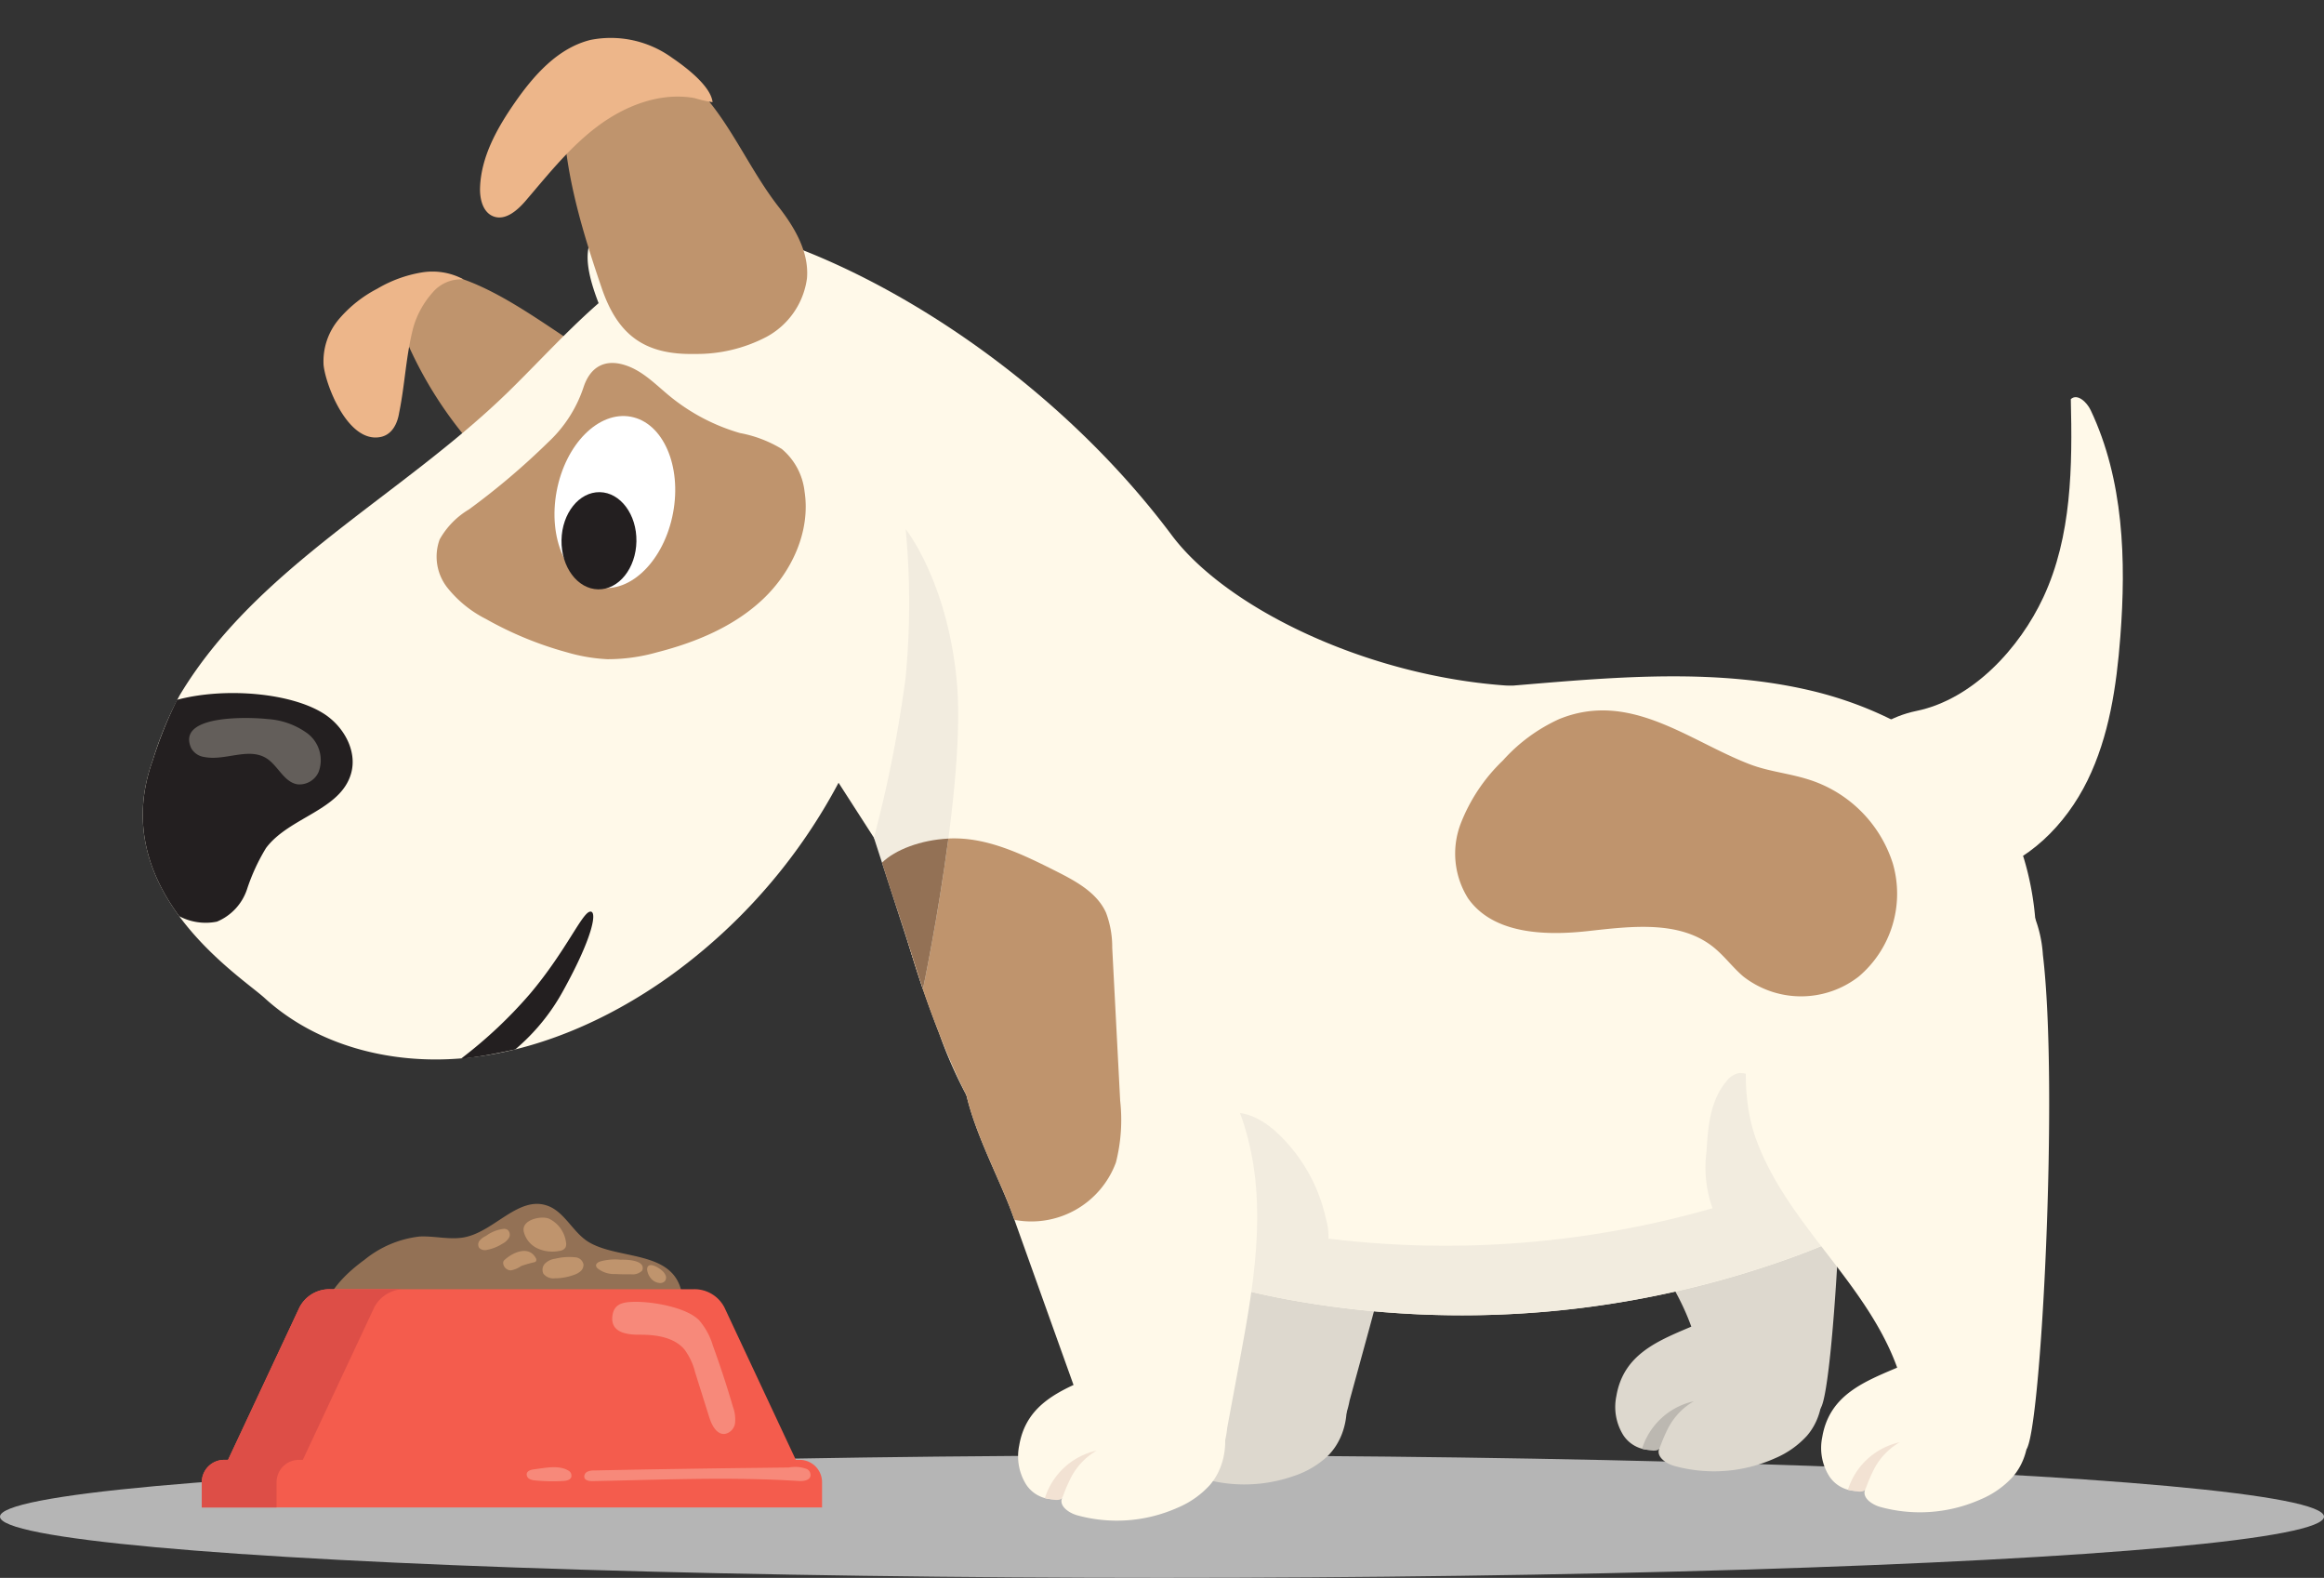
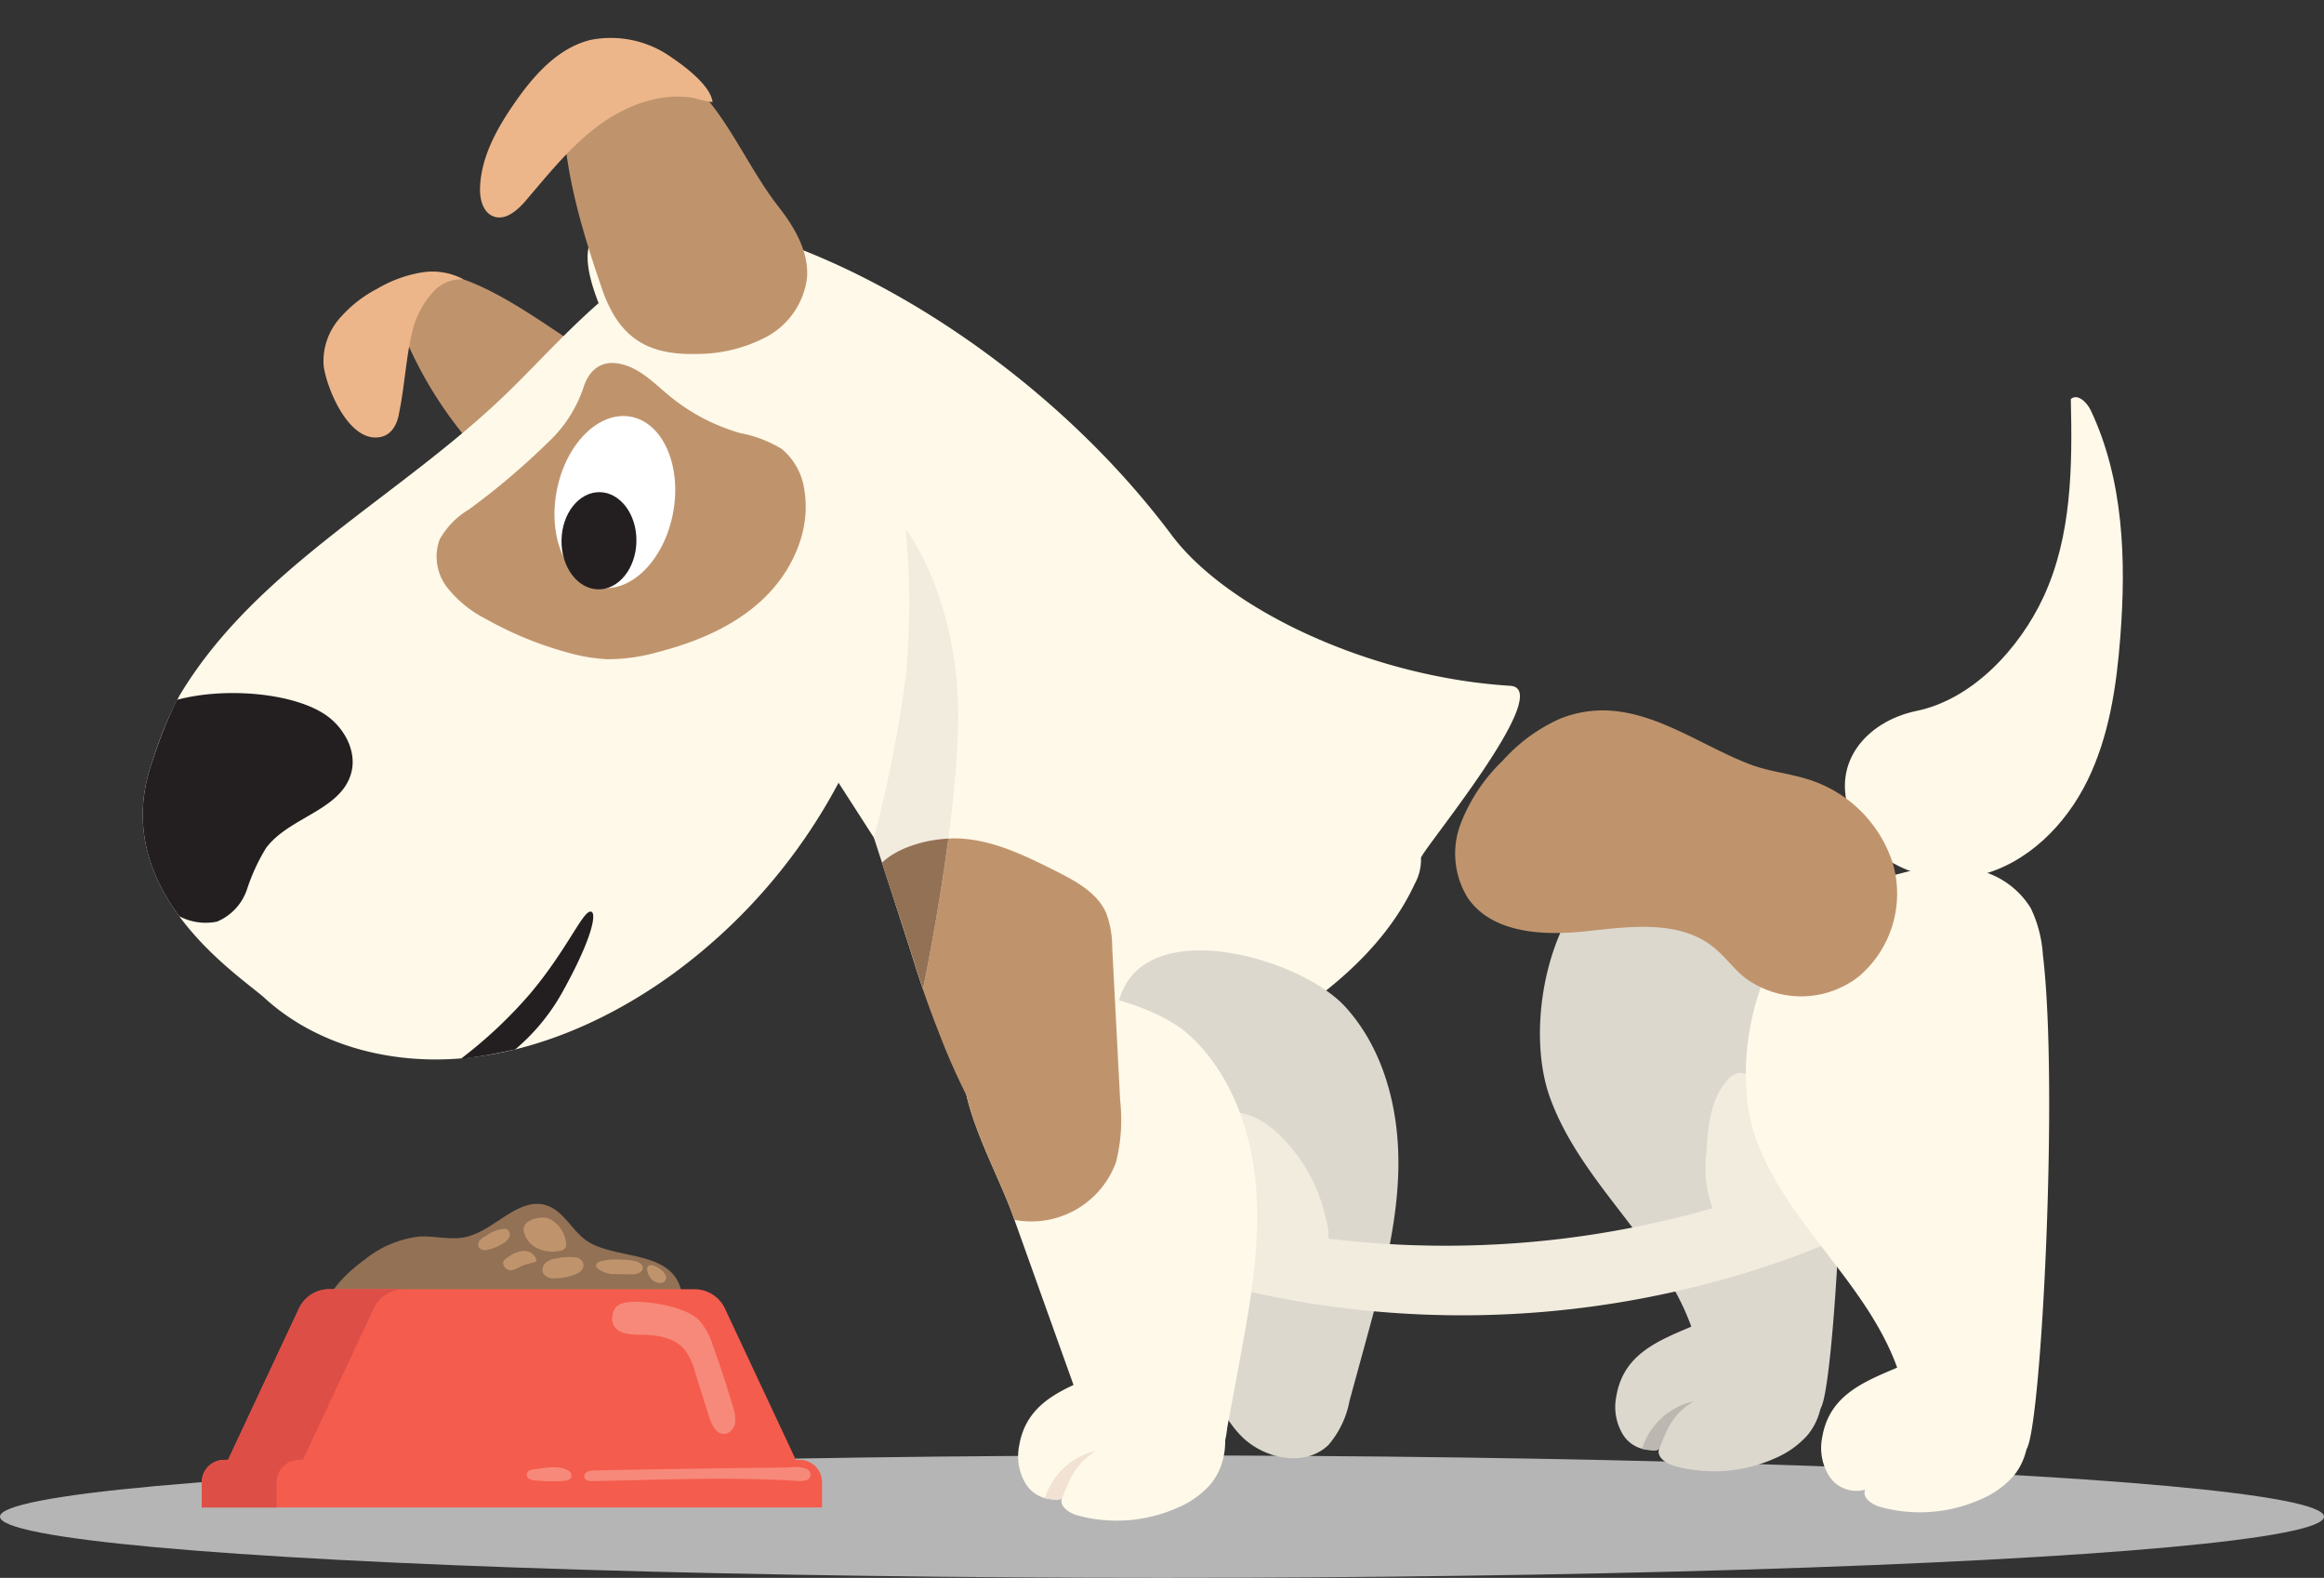
<svg xmlns="http://www.w3.org/2000/svg" width="253.523" height="172.078" viewBox="0 0 253.523 172.078">
  <rect x="0" y="0" width="253.523" height="172.078" fill="#333333" stroke="none" />
  <g id="Group_492" data-name="Group 492" transform="translate(-1150.697 -418)">
    <ellipse id="Ellipse_73" data-name="Ellipse 73" cx="126.762" cy="6.675" rx="126.762" ry="6.675" transform="translate(1150.697 576.727)" fill="#b5b5b5" />
    <path id="Path_6038" data-name="Path 6038" d="M2091.848,633.93c7.785,11.8,19.873,30.875,27.658,42.675,2.312,3.505.421-.165,3.985,2.093a23.485,23.485,0,0,0,8.39,2.955,22.15,22.15,0,0,0,7.89.278,25.654,25.654,0,0,0,8.213-3.447c7.136-4.163,14.061-9.5,17.514-16.931a5.418,5.418,0,0,0,.673-2.8c-.071-.647,14.816-18.466,9.741-18.783-15.522-.967-30.962-8.448-36.937-16.435-17.283-23.1-46.289-37.276-60.289-34.235-9.929,2.156,4.645,18.2,7.032,31.66C2086.577,625.8,2089.2,629.912,2091.848,633.93Z" transform="translate(-860.461 -147.178)" fill="#fff9e9" />
    <g id="Group_484" data-name="Group 484" transform="translate(1326.919 561.376)">
      <path id="Path_6039" data-name="Path 6039" d="M1962.867,1005.827a5.8,5.8,0,0,0,.773,4.281,3.55,3.55,0,0,0,3.9,1.451c-.346.888.756,1.633,1.675,1.888a16.288,16.288,0,0,0,10.958-.843,9.949,9.949,0,0,0,3.476-2.443c2.629-3.033,2.078-8.119-.849-10.865-3.209-3.011-7.628-2.806-11.4-1.2C1967.577,999.728,1963.657,1001.144,1962.867,1005.827Z" transform="translate(-1962.762 -996.945)" fill="#ddd8ce" />
      <path id="Path_6040" data-name="Path 6040" d="M2016.218,1029.14a7.647,7.647,0,0,0-5.652,5.186,9.184,9.184,0,0,0,1.239.2c.448-.012.586-.05.741-.436a17.858,17.858,0,0,1,.838-1.953A7.226,7.226,0,0,1,2016.218,1029.14Z" transform="translate(-2007.663 -1019.699)" fill="#bcb8b1" />
    </g>
    <path id="Path_6041" data-name="Path 6041" d="M1956.011,844.682c1.668,4.729,4.792,8.78,7.853,12.752s6.159,8.05,7.762,12.8c1.027,3.044,1.792,6.769,4.76,8,2.408,1,7.593,2.53,9.184.467s3.548-39.359,1.8-53.927a13.756,13.756,0,0,0-1.317-5.076,9.216,9.216,0,0,0-6.483-4.291,19.026,19.026,0,0,0-7.955.557,24.853,24.853,0,0,0-10.091,4.752C1955.558,825.722,1953.5,837.562,1956.011,844.682Z" transform="translate(-636.274 -307.117)" fill="#ddd8ce" />
    <path id="Path_6042" data-name="Path 6042" d="M4.611.42C3.33.654,3.311.984,2.2,1.661A4.361,4.361,0,0,0,.023,4.74c-.251,2.184,1.63,3.984,3.428,5.248a43.864,43.864,0,0,0,9.625,5.105,8.06,8.06,0,0,0,3.373.7c2.506-.176,4.36-2.388,5.579-4.584A11.446,11.446,0,0,0,23.691,6.1C23.806,2.4,21.974.6,18.676.418,14.273.178,9.033-.389,4.611.42Z" transform="translate(1197.492 445.806) rotate(30)" fill="#bf946d" />
    <path id="Path_6043" data-name="Path 6043" d="M2129.748,904.93c.909,3.418,1.912,7,4.4,9.515s6.977,3.416,9.51.948a10.267,10.267,0,0,0,2.293-4.824q.941-3.433,1.88-6.866c1.667-6.081,3.344-12.241,3.443-18.546s-1.548-12.873-5.792-17.535c-5.177-5.684-23.989-10.85-24.984,1.066-.433,5.192,2.781,11.926,4.1,16.876Q2127.171,895.248,2129.748,904.93Z" transform="translate(-848.03 -339.822)" fill="#ddd8ce" />
    <g id="Group_485" data-name="Group 485" transform="translate(1274.922 563.034)">
-       <path id="Path_6044" data-name="Path 6044" d="M2139.924,1010.333a5.8,5.8,0,0,0,.412,4.331,3.55,3.55,0,0,0,3.76,1.773c-.419.856.617,1.69,1.511,2.021a16.289,16.289,0,0,0,10.99.078,9.958,9.958,0,0,0,3.668-2.142c2.874-2.8,2.751-7.916.064-10.9-2.945-3.269-7.365-3.436-11.261-2.148C2145.128,1004.65,2141.1,1005.732,2139.924,1010.333Z" transform="translate(-2139.694 -1002.599)" fill="#ddd8ce" />
      <path id="Path_6045" data-name="Path 6045" d="M2193.79,1033.287a7.648,7.648,0,0,0-6.067,4.694,9.212,9.212,0,0,0,1.218.3c.448.026.589,0,.775-.373a18.05,18.05,0,0,1,1-1.875A7.229,7.229,0,0,1,2193.79,1033.287Z" transform="translate(-2185.186 -1024.288)" fill="#bcb8b1" />
    </g>
    <path id="Path_6046" data-name="Path 6046" d="M65.718,36.29a61.529,61.529,0,0,1-4.149,38.162c-3.483,7.615-8.62,14.468-15.153,19.016s-14.508,6.654-21.879,5.037C21.033,97.736,3.628,97.03,1,82.141a40.011,40.011,0,0,1-1-7.575C.259,58.173,10.112,43.643,14.54,27.812,17.759,16.3,19.669,1.879,32.784.107c9.842-1.33,20.175,10.042,25.3,17.9A55.255,55.255,0,0,1,65.718,36.29Z" transform="translate(1207.569 429.268) rotate(30)" fill="#fff9e9" />
-     <path id="Path_6047" data-name="Path 6047" d="M1890.479,778.116A49.818,49.818,0,0,0,1897.327,791c7.245,9.22,19.358,13.928,31.31,16.12a105.691,105.691,0,0,0,55.491-4.841c8.687-3.237,17.3-8.022,21.79-15.748,2.607-4.489,3.618-9.65,4.015-14.751a31.988,31.988,0,0,0-1.159-12.847c-3.218-9.424-12.966-15.806-23.149-18.226s-20.883-1.546-31.346-.664-21.168,1.739-31.343-.712c-6.748-1.626-13.021-4.656-19.677-6.59-4.3-1.251-12.925-3.519-17.057-.779-3.5,2.319-2.8,8.266-2.812,11.785C1883.338,755.5,1886.191,767.137,1890.479,778.116Z" transform="translate(-637.311 -247.376)" fill="#fff9e9" />
    <path id="Path_6048" data-name="Path 6048" d="M2003.507,891.986c-4.486,7.725-13.1,12.51-21.79,15.747a105.687,105.687,0,0,1-55.491,4.841c-11.951-2.191-24.064-6.9-31.309-16.12-3.043-3.872-1.267,3.716,1.776,7.588,7.245,9.22,19.358,13.928,31.31,16.12a105.692,105.692,0,0,0,55.491-4.841c8.687-3.237,17.3-8.022,21.79-15.748C2007.889,895.086,2006.113,887.5,2003.507,891.986Z" transform="translate(-636.708 -360.42)" fill="#f2ecdf" />
    <g id="Group_486" data-name="Group 486" transform="translate(1261.779 566.757)">
      <path id="Path_6049" data-name="Path 6049" d="M2185,1024.181a5.806,5.806,0,0,0,.773,4.281,3.551,3.551,0,0,0,3.9,1.452c-.346.887.756,1.632,1.674,1.887a16.289,16.289,0,0,0,10.958-.843,9.938,9.938,0,0,0,3.476-2.443c2.63-3.033,2.078-8.118-.849-10.865-3.209-3.01-7.628-2.806-11.4-1.2C2189.712,1018.082,2185.792,1019.5,2185,1024.181Z" transform="translate(-2184.898 -1015.299)" fill="#fff9e9" />
      <path id="Path_6050" data-name="Path 6050" d="M2238.355,1047.492a7.652,7.652,0,0,0-5.653,5.186,9.345,9.345,0,0,0,1.239.2c.449-.012.587-.05.742-.437a18.033,18.033,0,0,1,.838-1.952A7.227,7.227,0,0,1,2238.355,1047.492Z" transform="translate(-2229.8 -1038.052)" fill="#f2e2d3" />
    </g>
    <g id="Group_487" data-name="Group 487" transform="translate(1349.381 565.846)">
      <path id="Path_6051" data-name="Path 6051" d="M1886.279,1021.069a5.8,5.8,0,0,0,.773,4.281,3.551,3.551,0,0,0,3.9,1.452c-.347.888.756,1.633,1.675,1.887a16.287,16.287,0,0,0,10.958-.843,9.95,9.95,0,0,0,3.476-2.443c2.629-3.033,2.078-8.118-.849-10.864-3.209-3.011-7.628-2.806-11.4-1.2C1890.989,1014.97,1887.069,1016.386,1886.279,1021.069Z" transform="translate(-1886.175 -1012.187)" fill="#fff9e9" />
-       <path id="Path_6052" data-name="Path 6052" d="M1939.631,1044.381a7.647,7.647,0,0,0-5.652,5.186,9.239,9.239,0,0,0,1.239.2c.448-.012.587-.049.741-.436a17.821,17.821,0,0,1,.837-1.952A7.228,7.228,0,0,1,1939.631,1044.381Z" transform="translate(-1931.076 -1034.94)" fill="#f2e2d3" />
    </g>
    <path id="Path_6053" data-name="Path 6053" d="M1872.628,677.545c3.1-6.65,3.169-14.264,2.992-21.6.714-.654,1.753.333,2.167,1.208,3.6,7.6,3.88,16.343,3.233,24.727-.414,5.372-1.213,10.822-3.585,15.66s-6.537,9.032-11.77,10.318-11.436-.956-13.746-5.824c-2.929-6.176,1.389-10.955,6.852-12.081C1864.919,688.688,1870.034,683.112,1872.628,677.545Z" transform="translate(-499.019 -194.418)" fill="#fff9e9" />
    <path id="Path_6054" data-name="Path 6054" d="M1,13.728A45.25,45.25,0,0,1,0,6.7C3.807,2.9,10.38-.191,14.642.009c2.543.12,5.175,1.672,5.808,4.138,1.046,4.076-3.479,7.529-3.966,11.709a21.526,21.526,0,0,0,.456,4.935,5.8,5.8,0,0,1-1.081,4.689A6.166,6.166,0,0,1,12,27.02C7.04,24.849,2.275,20.963,1,13.728Z" transform="translate(1173.365 488.516) rotate(30)" fill="#231f20" />
    <path id="Path_6055" data-name="Path 6055" d="M.963,10.984A4.579,4.579,0,0,1,0,8.451C.064,6.381,4.072.535,6.112.179c7.145-1.249,13.08,4.363,19.806,7.081,2.652,1.071,5.354,2.605,6.575,5.192a8.539,8.539,0,0,1-.645,7.781A16.384,16.384,0,0,1,26,25.74c-4.74,2.874-8.362,2.341-12.371-1.165C8.96,20.494,4.362,16.213.963,10.984Z" transform="translate(1216.817 421.308) rotate(30)" fill="#bf946d" />
    <path id="Path_6056" data-name="Path 6056" d="M7.509,2.889a9.807,9.807,0,0,0,.066,4.367c.868,3.158,2.289,5.765,3.317,8.843.065.193.9,2.149-.438,3.321-2.732,2.394-8.069-1.956-9.31-3.711A7.106,7.106,0,0,1,.1,10.569,13.832,13.832,0,0,1,2.057,5.6a14.043,14.043,0,0,1,3.32-3.972A7.166,7.166,0,0,1,9.719,0,4.046,4.046,0,0,0,7.509,2.889Z" transform="translate(1192.859 443.614) rotate(30)" fill="#edb68a" />
    <path id="Path_6057" data-name="Path 6057" d="M8.358.61c1.857-.308,3.732.245,5.589.551A21.536,21.536,0,0,0,22.6.817,13.544,13.544,0,0,1,27.418.04,7.065,7.065,0,0,1,31.878,2.8c2.741,3.4,3.2,8.251,1.956,12.436S29.839,23,26.716,26.054a19.728,19.728,0,0,1-4.3,3.348,18.844,18.844,0,0,1-4.2,1.561,38.7,38.7,0,0,1-9.482,1.271,12.642,12.642,0,0,1-5.405-.876,5.468,5.468,0,0,1-3.3-4.117,8.862,8.862,0,0,1,1.135-4.434,78.639,78.639,0,0,0,3.81-10.633,14.362,14.362,0,0,0,.339-7.2C4.866,2.763,5.732,1.045,8.358.61Z" transform="translate(1212.256 453.219) rotate(30)" fill="#bf946d" />
    <path id="Path_6058" data-name="Path 6058" d="M9.989,18.121c3.366-1.181,4.692-6.138,2.961-11.071S7.087-.926,3.721.254-.971,6.392.76,11.326,6.622,19.3,9.989,18.121Z" transform="translate(1216.429 461.367) rotate(30)" fill="#fff" />
    <path id="Path_6059" data-name="Path 6059" d="M.831,7.026C2.253,9.585,5,10.772,6.976,9.676s2.42-4.058,1-6.618S3.8-.687,1.829.408-.591,4.466.831,7.026Z" transform="translate(1214.745 470.405) rotate(30)" fill="#231f20" />
-     <path id="Path_6060" data-name="Path 6060" d="M6.51.888A8.209,8.209,0,0,1,11.074.08,3.663,3.663,0,0,1,14.2,3.13a2.29,2.29,0,0,1-1.326,2.3C11.463,5.964,10,4.708,8.5,4.662c-2.286-.07-3.733,2.52-5.9,3.262A1.934,1.934,0,0,1,.871,7.817C-2.546,5.384,5.1,1.488,6.51.888Z" transform="translate(1174.714 492.397) rotate(30)" fill="#fff9e9" opacity="0.29" />
    <path id="Path_6061" data-name="Path 6061" d="M2157.111,941.029a6.264,6.264,0,0,0,3.912-2.331,6.769,6.769,0,0,0,.626-5.291,18.1,18.1,0,0,0-5.133-9.213c-1.515-1.462-3.6-2.744-5.734-2.281a5.077,5.077,0,0,0-3.3,2.7,9.684,9.684,0,0,0-.9,4.134,15.391,15.391,0,0,0,1.22,6.926C2149.524,939.454,2152.683,941.954,2157.111,941.029Z" transform="translate(-866.304 -382.472)" fill="#f2ecdf" />
    <path id="Path_6062" data-name="Path 6062" d="M2185.263,919.971c1.192,3.33,2.491,6.817,5.183,9.112s7.238,2.819,9.555.147a10.255,10.255,0,0,0,1.881-5q.65-3.5,1.3-7c1.15-6.2,2.306-12.478,1.877-18.769s-2.622-12.7-7.243-16.988c-5.634-5.23-24.813-8.8-24.806,3.157,0,5.21,3.771,11.65,5.5,16.473Q2181.884,910.539,2185.263,919.971Z" transform="translate(-917.309 -350.521)" fill="#fff9e9" />
    <path id="Path_6063" data-name="Path 6063" d="M1953.5,921.813a13.263,13.263,0,0,1-.669-6.269c.157-2.685.4-5.528,2.171-7.629a2.321,2.321,0,0,1,1.387-.9,3.3,3.3,0,0,1,2.366,1.011c4.226,3.424,8.69,7.312,9.546,12.258a3.662,3.662,0,0,1-.37,2.727,4.1,4.1,0,0,1-1.441,1.171C1962.528,926.364,1955.632,926.61,1953.5,921.813Z" transform="translate(-615.969 -371.997)" fill="#f2ecdf" />
    <path id="Path_6064" data-name="Path 6064" d="M1879.422,859.923c1.668,4.729,4.792,8.781,7.854,12.752s6.159,8.05,7.762,12.8c1.027,3.045,1.792,6.77,4.76,8,2.407,1,7.592,2.53,9.184.467s3.548-39.359,1.8-53.927a13.776,13.776,0,0,0-1.317-5.076,9.215,9.215,0,0,0-6.484-4.29,19.019,19.019,0,0,0-7.955.557,24.848,24.848,0,0,0-10.091,4.752C1878.971,840.963,1876.911,852.8,1879.422,859.923Z" transform="translate(-537.228 -317.889)" fill="#fff9e9" />
    <path id="Path_6065" data-name="Path 6065" d="M0,20.932a49.409,49.409,0,0,0,2.963-9.849C4.01,5.236,3.481.789,4.11.1S5.8,2.046,5.926,8.959A22.466,22.466,0,0,1,4.6,17.148S2.8,18.79,1.849,19.556C-.125,21.154,0,20.932,0,20.932Z" transform="translate(1211.498 515.293) rotate(30)" fill="#231f20" />
    <path id="Path_6066" data-name="Path 6066" d="M1946.322,773.16a18.491,18.491,0,0,0-6.146,4.514,19.075,19.075,0,0,0-4.635,6.96,9.159,9.159,0,0,0,.83,8.084c2.723,3.879,8.329,4.089,13.04,3.571s10.011-1.217,13.715,1.74c1.2.958,2.115,2.23,3.288,3.222a10.245,10.245,0,0,0,12.589-.019,11.842,11.842,0,0,0,3.706-12.312,14.067,14.067,0,0,0-9.31-9.2c-2.07-.646-4.268-.849-6.292-1.625C1960.437,775.536,1954.05,770.025,1946.322,773.16Z" transform="translate(-625.523 -276.745)" fill="#bf946d" />
    <path id="Path_6067" data-name="Path 6067" d="M2248.506,855.157a18.846,18.846,0,0,0,.463-6.738q-.433-8.334-.866-16.669a10.623,10.623,0,0,0-.675-3.826c-.986-2.2-3.3-3.447-5.454-4.532-3.672-1.848-7.549-3.743-11.656-3.563-3.056.134-5.2,1.034-6.645,2.458a108.883,108.883,0,0,0,5.569,18.839,72.475,72.475,0,0,0,2.962,6.717c1.038,4.445,3.7,9.3,5.068,13.127.053.149.106.3.16.447A9.838,9.838,0,0,0,2248.506,855.157Z" transform="translate(-976.074 -310.384)" fill="#bf946d" />
    <path id="Path_6068" data-name="Path 6068" d="M2284.226,738.462a138.392,138.392,0,0,0,3.464-17.534,85.492,85.492,0,0,0,0-16.118s4.616,5.741,5.595,16.826-3.712,33.334-3.712,33.334Z" transform="translate(-1038.194 -229.103)" fill="#f2ecdf" />
    <path id="Path_6069" data-name="Path 6069" d="M2295.115,819.887c-1.132,8.6-2.759,16.333-2.776,16.414-.018-.054-.036-.109-.054-.162l-1.114-3.438c-1.047-3.411-2.139-6.494-3.3-10.184C2289.3,821.106,2292.107,820.034,2295.115,819.887Z" transform="translate(-1040.959 -310.434)" fill="#937155" />
    <path id="Path_6070" data-name="Path 6070" d="M16.839,2.623C13.3,3.908,10.731,7.095,9.247,10.555s-2.042,7.231-2.73,10.932c-.257,1.381-.812,3.043-2.2,3.27-1.222.2-2.261-.9-2.841-2C-.1,19.788-.147,16.257.128,12.908.43,9.24,1.217,5.332,3.875,2.786a11.4,11.4,0,0,1,8.7-2.749c1.707.124,5.16.538,6.217,1.98A13.1,13.1,0,0,1,16.839,2.623Z" transform="translate(1213.166 418) rotate(30)" fill="#edb68a" />
    <g id="Group_488" data-name="Group 488" transform="translate(1172.711 549.293)">
      <path id="Path_6071" data-name="Path 6071" d="M2415.88,959.923c-1.763-1.038-2.641-3.336-4.576-4-3.107-1.062-5.707,2.749-8.917,3.436-1.639.351-3.339-.151-5.013-.061a11.565,11.565,0,0,0-5.995,2.541c-2.213,1.611-4.324,3.752-4.676,6.465a7.918,7.918,0,0,0,3.287,6.979,17.491,17.491,0,0,0,7.435,2.96,46.16,46.16,0,0,0,22.143-1.077c3.954-1.19,6.577-6.318,6.544-10.457C2426.064,960.571,2419.444,962.023,2415.88,959.923Z" transform="translate(-2373.636 -955.739)" fill="#937155" />
      <path id="Path_6072" data-name="Path 6072" d="M2337.3,1006.084h.422l7.783-16.608a3.673,3.673,0,0,1,3.359-2h39.655a3.673,3.673,0,0,1,3.359,2l7.782,16.608h.422a2.442,2.442,0,0,1,2.441,2.442v2.753h-67.666v-2.753A2.442,2.442,0,0,1,2337.3,1006.084Z" transform="translate(-2334.859 -978.171)" fill="#f45c4d" />
      <path id="Path_6073" data-name="Path 6073" d="M2492.474,1006.084h.422l7.782-16.608a3.672,3.672,0,0,1,3.359-2h8.156a3.673,3.673,0,0,0-3.359,2l-7.782,16.608h-.423a2.441,2.441,0,0,0-2.441,2.442v2.753h-8.156v-2.753A2.441,2.441,0,0,1,2492.474,1006.084Z" transform="translate(-2490.031 -978.171)" fill="#dd4e47" />
      <path id="Path_6074" data-name="Path 6074" d="M2376.6,994.144a7.5,7.5,0,0,1,1.524,2.806q1.2,3.293,2.183,6.659a3.944,3.944,0,0,1,.229,1.75,1.38,1.38,0,0,1-1.139,1.2c-.894.062-1.409-.973-1.678-1.827q-.771-2.451-1.542-4.9a6.932,6.932,0,0,0-1.166-2.49c-1.156-1.356-3.135-1.615-4.917-1.606-1.4.007-3.181-.25-2.936-2.067.146-1.086.826-1.409,1.815-1.492C2371.042,992,2375.134,992.669,2376.6,994.144Z" transform="translate(-2322.362 -981.47)" fill="#fff9e9" opacity="0.29" />
      <path id="Path_6075" data-name="Path 6075" d="M2363.436,1053.831a.746.746,0,0,1,.366.748c-.115.5-.792.578-1.307.545-7.471-.483-14.968-.13-22.453.013-.347.006-.781-.043-.9-.37a.577.577,0,0,1,.316-.656,1.684,1.684,0,0,1,.773-.138q9.324-.192,18.649-.292l2.567-.03A3.6,3.6,0,0,1,2363.436,1053.831Z" transform="translate(-2297.4 -1024.903)" fill="#fff9e9" opacity="0.29" />
      <path id="Path_6076" data-name="Path 6076" d="M2432.618,1054.033a.629.629,0,0,1,.308.723c-.125.311-.523.387-.857.408a18.579,18.579,0,0,1-3.05-.058,1.552,1.552,0,0,1-.656-.17.563.563,0,0,1-.292-.57c.075-.329.485-.434.82-.475C2430.032,1053.753,2431.561,1053.39,2432.618,1054.033Z" transform="translate(-2392.624 -1024.947)" fill="#fff9e9" opacity="0.29" />
      <path id="Path_6077" data-name="Path 6077" d="M2434.7,963.578a.876.876,0,0,1-.074.543.928.928,0,0,1-.675.354,3.924,3.924,0,0,1-2.35-.27,2.718,2.718,0,0,1-1.5-1.778,1.046,1.046,0,0,1,0-.564c.3-.9,1.969-1.213,2.729-.911A3.335,3.335,0,0,1,2434.7,963.578Z" transform="translate(-2394.963 -959.344)" fill="#bf946d" />
      <path id="Path_6078" data-name="Path 6078" d="M2402.1,976.594a6.01,6.01,0,0,1,2.154-.169s2.656-.125,2.392,1.056a.358.358,0,0,1-.068.153,1.467,1.467,0,0,1-1.158.38q-.88.016-1.76-.031a2.866,2.866,0,0,1-1.93-.623.494.494,0,0,1-.158-.274C2401.542,976.823,2401.847,976.661,2402.1,976.594Z" transform="translate(-2358.563 -970.336)" fill="#bf946d" />
      <path id="Path_6079" data-name="Path 6079" d="M2427.3,975.493a.964.964,0,0,1,.764.763.919.919,0,0,1-.322.744,2.126,2.126,0,0,1-.732.4,6.115,6.115,0,0,1-2.077.368,1.383,1.383,0,0,1-1.239-.5.98.98,0,0,1,.19-1.124,1.907,1.907,0,0,1,1.085-.512A6.517,6.517,0,0,1,2427.3,975.493Z" transform="translate(-2386.427 -969.653)" fill="#bf946d" />
      <path id="Path_6080" data-name="Path 6080" d="M2453.871,965a.784.784,0,0,1,.356.095.68.68,0,0,1,.179.871,1.737,1.737,0,0,1-.708.655,4.825,4.825,0,0,1-1.674.672.89.89,0,0,1-.878-.224.686.686,0,0,1,.068-.8,2.007,2.007,0,0,1,.689-.5A4.022,4.022,0,0,1,2453.871,965Z" transform="translate(-2420.893 -962.283)" fill="#bf946d" />
      <path id="Path_6081" data-name="Path 6081" d="M2394.467,979.046a1.553,1.553,0,0,1,.443.54.648.648,0,0,1-.064.666.708.708,0,0,1-.61.2,1.384,1.384,0,0,1-.855-.432,1.857,1.857,0,0,1-.446-.858.708.708,0,0,1-.013-.349C2393.114,978.11,2394.184,978.8,2394.467,979.046Z" transform="translate(-2344.328 -971.829)" fill="#bf946d" />
      <path id="Path_6082" data-name="Path 6082" d="M2444.695,973.989a.348.348,0,0,1,.029.375.36.36,0,0,1-.173.1,13.181,13.181,0,0,0-1.433.412,2.9,2.9,0,0,1-1.134.479.862.862,0,0,1-.832-.74.475.475,0,0,1,.028-.245.6.6,0,0,1,.155-.188C2442.217,973.385,2443.923,972.617,2444.695,973.989Z" transform="translate(-2408.271 -968.104)" fill="#bf946d" />
    </g>
  </g>
</svg>